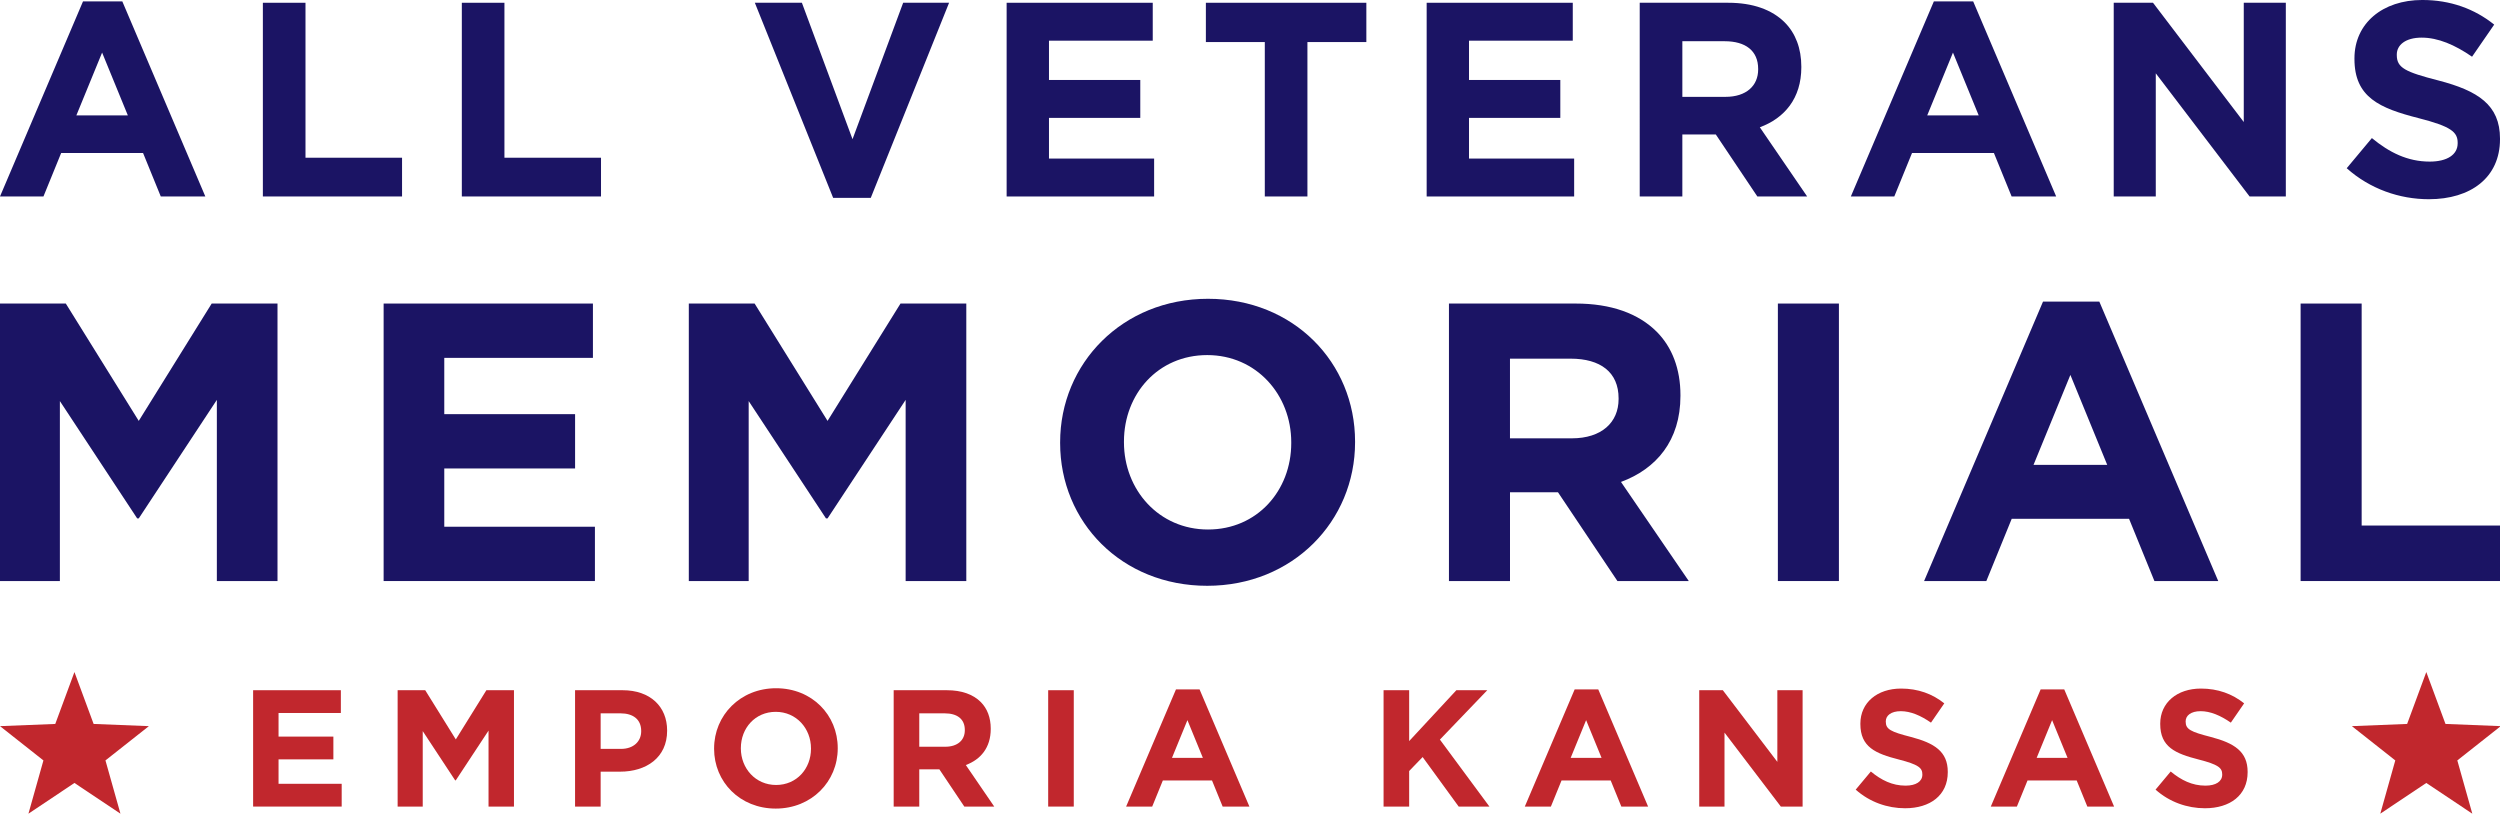
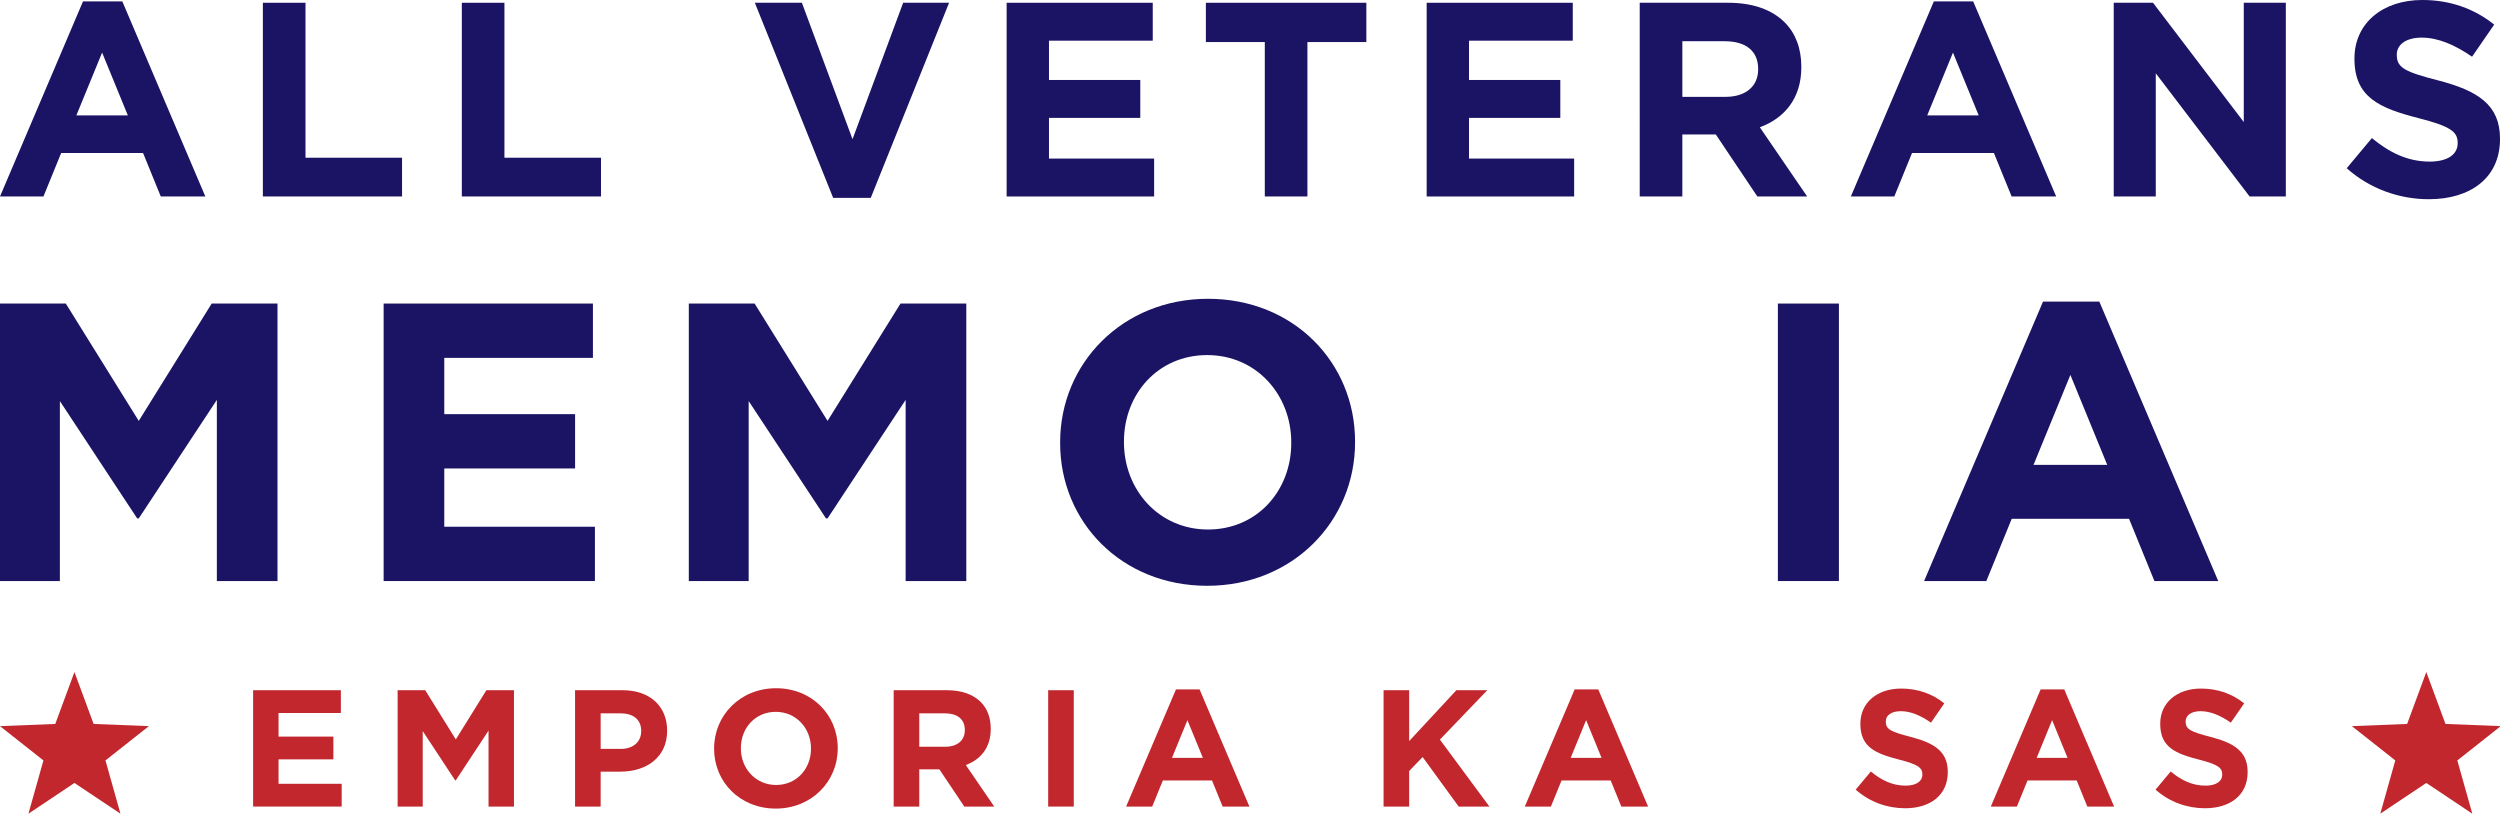
<svg xmlns="http://www.w3.org/2000/svg" id="Layer_1" version="1.1" viewBox="0 0 300 97.791">
  <defs>
    <style> .st0 { fill: #1b1464; } .st1 { fill: #c1272d; } </style>
  </defs>
  <g>
    <path class="st0" d="M9.962.166h4.715l9.962,23.41h-5.346l-2.125-5.214H7.339l-2.125,5.214H0L9.962.166ZM15.341,13.846l-3.088-7.537-3.089,7.537h6.176Z" />
    <path class="st0" d="M31.544.332h5.115v18.595h11.587v4.649h-16.702V.332Z" />
    <path class="st0" d="M55.419.332h5.113v18.595h11.589v4.649h-16.702V.332Z" />
    <path class="st0" d="M90.581.332h5.646l6.076,16.371L108.379.332h5.511l-9.397,23.41h-4.516L90.581.332Z" />
    <path class="st0" d="M120.797.332h17.532v4.55h-12.452v4.714h10.957v4.55h-10.957v4.881h12.618v4.55h-17.699V.332Z" />
    <path class="st0" d="M151.776,5.047h-7.071V.332h19.257v4.715h-7.071v18.529h-5.115V5.047Z" />
    <path class="st0" d="M171.2.332h17.532v4.55h-12.452v4.714h10.957v4.55h-10.957v4.881h12.618v4.55h-17.699V.332Z" />
    <path class="st0" d="M196.767.332h10.626c2.956,0,5.246.831,6.774,2.357,1.295,1.295,1.992,3.122,1.992,5.313v.067c0,3.752-2.026,6.11-4.98,7.205l5.678,8.301h-5.977l-4.982-7.438h-4.017v7.438h-5.115V.332ZM207.06,11.622c2.492,0,3.919-1.328,3.919-3.287v-.067c0-2.191-1.528-3.321-4.018-3.321h-5.079v6.675h5.178Z" />
    <path class="st0" d="M232.064.166h4.716l9.96,23.41h-5.345l-2.125-5.214h-9.829l-2.125,5.214h-5.214L232.064.166ZM237.443,13.846l-3.087-7.537-3.089,7.537h6.175Z" />
    <path class="st0" d="M253.647.332h4.714l10.891,14.311V.332h5.047v23.244h-4.349l-11.256-14.777v14.777h-5.047V.332Z" />
    <path class="st0" d="M281.605,20.189l3.021-3.619c2.091,1.727,4.284,2.822,6.94,2.822,2.091,0,3.354-.83,3.354-2.192v-.066c0-1.295-.797-1.96-4.682-2.955-4.682-1.195-7.704-2.491-7.704-7.107v-.066c0-4.218,3.386-7.007,8.136-7.007,3.386,0,6.276,1.063,8.633,2.955l-2.656,3.852c-2.06-1.427-4.086-2.291-6.044-2.291s-2.988.897-2.988,2.025v.067c0,1.527.995,2.025,5.014,3.055,4.714,1.228,7.371,2.922,7.371,6.972v.067c0,4.615-3.519,7.205-8.532,7.205-3.521,0-7.073-1.228-9.862-3.719Z" />
  </g>
  <g>
    <path class="st0" d="M0,36.426h7.897l8.753,14.081,8.753-14.081h7.897v33.299h-7.278v-21.739l-9.371,14.223h-.19l-9.276-14.08v21.596H0v-33.299Z" />
    <path class="st0" d="M46.035,36.426h25.116v6.518h-17.838v6.754h15.697v6.517h-15.697v6.993h18.077v6.517h-25.355v-33.299Z" />
    <path class="st0" d="M82.656,36.426h7.898l8.752,14.081,8.754-14.081h7.896v33.299h-7.279v-21.739l-9.37,14.223h-.19l-9.276-14.08v21.596h-7.184v-33.299Z" />
    <path class="st0" d="M127.216,53.17v-.095c0-9.466,7.469-17.22,17.744-17.22,10.274,0,17.648,7.658,17.648,17.125v.095c0,9.466-7.469,17.221-17.744,17.221-10.274,0-17.648-7.659-17.648-17.126ZM154.95,53.17v-.095c0-5.708-4.187-10.465-10.086-10.465-5.897,0-9.989,4.662-9.989,10.37v.095c0,5.708,4.187,10.466,10.086,10.466,5.897,0,9.989-4.662,9.989-10.371Z" />
-     <path class="st0" d="M173.872,36.426h15.222c4.234,0,7.516,1.19,9.704,3.377,1.854,1.855,2.855,4.472,2.855,7.611v.096c0,5.375-2.902,8.753-7.136,10.322l8.135,11.892h-8.562l-7.136-10.655h-5.755v10.655h-7.326v-33.299ZM188.619,52.6c3.566,0,5.612-1.903,5.612-4.709v-.096c0-3.139-2.188-4.756-5.757-4.756h-7.277v9.561h7.421Z" />
-     <path class="st0" d="M213.345,36.426h7.324v33.299h-7.324v-33.299Z" />
+     <path class="st0" d="M213.345,36.426h7.324v33.299h-7.324Z" />
    <path class="st0" d="M245.162,36.189h6.755l14.271,33.536h-7.658l-3.044-7.469h-14.081l-3.044,7.469h-7.469l14.271-33.536ZM252.868,55.787l-4.422-10.798-4.424,10.798h8.847Z" />
-     <path class="st0" d="M276.072,36.426h7.326v26.639h16.602v6.66h-23.928v-33.299Z" />
  </g>
  <g>
    <path class="st1" d="M30.374,82.826h10.529v2.733h-7.478v2.833h6.58v2.732h-6.58v2.932h7.577v2.733h-10.628v-13.963Z" />
    <path class="st1" d="M47.717,82.826h3.31l3.67,5.905,3.67-5.905h3.31v13.963h-3.052v-9.116l-3.928,5.964h-.08l-3.888-5.904v9.056h-3.012v-13.963Z" />
    <path class="st1" d="M69.006,82.826h5.704c3.331,0,5.344,1.975,5.344,4.828v.039c0,3.232-2.512,4.907-5.643,4.907h-2.334v4.19h-3.071v-13.963ZM74.511,89.868c1.535,0,2.432-.918,2.432-2.114v-.04c0-1.376-.957-2.114-2.491-2.114h-2.374v4.268h2.434Z" />
    <path class="st1" d="M85.692,89.848v-.039c0-3.97,3.132-7.221,7.439-7.221s7.397,3.212,7.397,7.181v.04c0,3.969-3.13,7.221-7.438,7.221s-7.399-3.212-7.399-7.181ZM97.318,89.848v-.039c0-2.394-1.755-4.389-4.227-4.389s-4.188,1.955-4.188,4.349v.04c0,2.393,1.755,4.388,4.229,4.388,2.472,0,4.187-1.954,4.187-4.349Z" />
    <path class="st1" d="M107.242,82.826h6.381c1.776,0,3.151.499,4.068,1.416.779.778,1.198,1.876,1.198,3.192v.04c0,2.254-1.217,3.67-2.991,4.329l3.41,4.986h-3.59l-2.993-4.467h-2.413v4.467h-3.071v-13.963ZM113.424,89.609c1.496,0,2.354-.798,2.354-1.974v-.04c0-1.317-.917-1.994-2.413-1.994h-3.052v4.009h3.111Z" />
    <path class="st1" d="M125.782,82.826h3.071v13.963h-3.071v-13.963Z" />
    <path class="st1" d="M141.115,82.727h2.832l5.982,14.063h-3.211l-1.276-3.131h-5.903l-1.276,3.131h-3.13l5.983-14.063ZM144.345,90.945l-1.854-4.528-1.854,4.528h3.708Z" />
    <path class="st1" d="M166.029,82.826h3.071v6.105l5.664-6.105h3.71l-5.685,5.925,5.943,8.039h-3.689l-4.326-5.944-1.617,1.676v4.268h-3.071v-13.963Z" />
    <path class="st1" d="M188.958,82.727h2.832l5.982,14.063h-3.211l-1.276-3.131h-5.903l-1.276,3.131h-3.13l5.983-14.063ZM192.188,90.945l-1.854-4.528-1.854,4.528h3.708Z" />
-     <path class="st1" d="M203.907,82.826h2.832l6.542,8.598v-8.598h3.031v13.963h-2.612l-6.76-8.876v8.876h-3.033v-13.963Z" />
    <path class="st1" d="M222.686,94.755l1.816-2.174c1.255,1.037,2.572,1.696,4.168,1.696,1.255,0,2.013-.499,2.013-1.317v-.04c0-.777-.478-1.176-2.811-1.775-2.813-.718-4.627-1.496-4.627-4.268v-.04c0-2.533,2.034-4.209,4.885-4.209,2.034,0,3.769.638,5.185,1.775l-1.596,2.314c-1.236-.857-2.453-1.376-3.628-1.376-1.177,0-1.795.538-1.795,1.216v.04c0,.918.597,1.216,3.01,1.835,2.832.739,4.428,1.756,4.428,4.19v.04c0,2.772-2.114,4.328-5.126,4.328-2.113,0-4.246-.737-5.922-2.234Z" />
    <path class="st1" d="M244.877,82.727h2.832l5.982,14.063h-3.211l-1.276-3.131h-5.903l-1.276,3.131h-3.13l5.983-14.063ZM248.107,90.945l-1.854-4.528-1.854,4.528h3.708Z" />
    <path class="st1" d="M258.668,94.755l1.816-2.174c1.255,1.037,2.572,1.696,4.168,1.696,1.255,0,2.013-.499,2.013-1.317v-.04c0-.777-.478-1.176-2.811-1.775-2.813-.718-4.627-1.496-4.627-4.268v-.04c0-2.533,2.034-4.209,4.885-4.209,2.034,0,3.769.638,5.185,1.775l-1.596,2.314c-1.236-.857-2.453-1.376-3.628-1.376-1.177,0-1.795.538-1.795,1.216v.04c0,.918.597,1.216,3.01,1.835,2.832.739,4.428,1.756,4.428,4.19v.04c0,2.772-2.114,4.328-5.126,4.328-2.113,0-4.246-.737-5.922-2.234Z" />
  </g>
  <polygon class="st1" points="293.457 86.873 300.09 87.137 294.878 91.25 296.677 97.642 291.156 93.955 285.635 97.642 287.434 91.25 282.223 87.137 288.856 86.873 291.156 80.645 293.457 86.873" />
  <polygon class="st1" points="11.234 86.873 17.866 87.137 12.655 91.25 14.454 97.642 8.933 93.955 3.412 97.642 5.211 91.25 0 87.137 6.633 86.873 8.933 80.645 11.234 86.873" />
</svg>